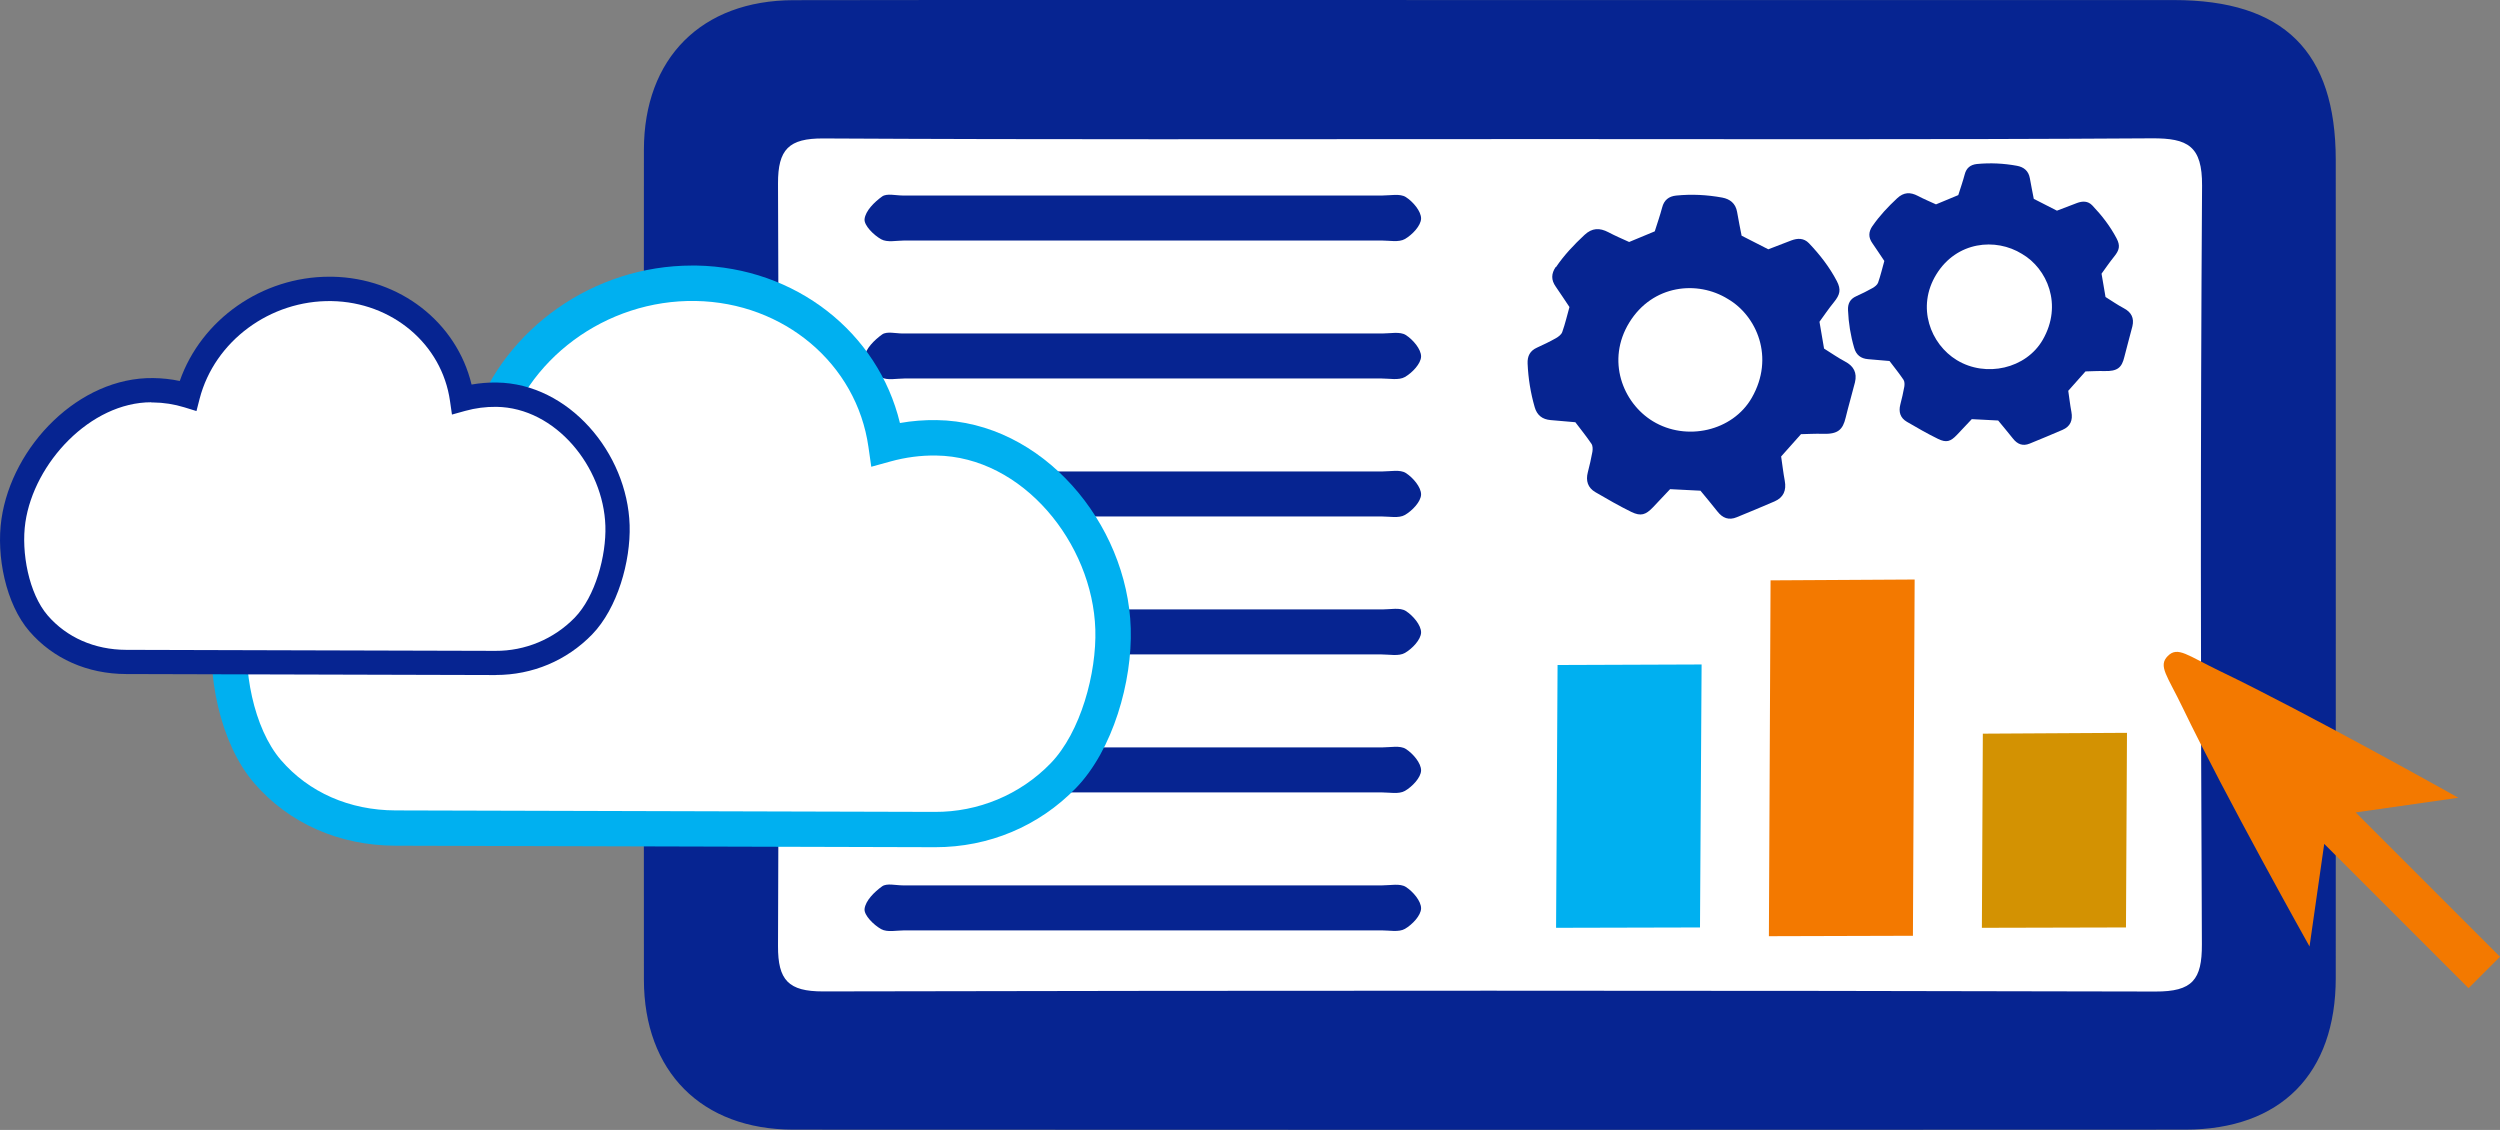
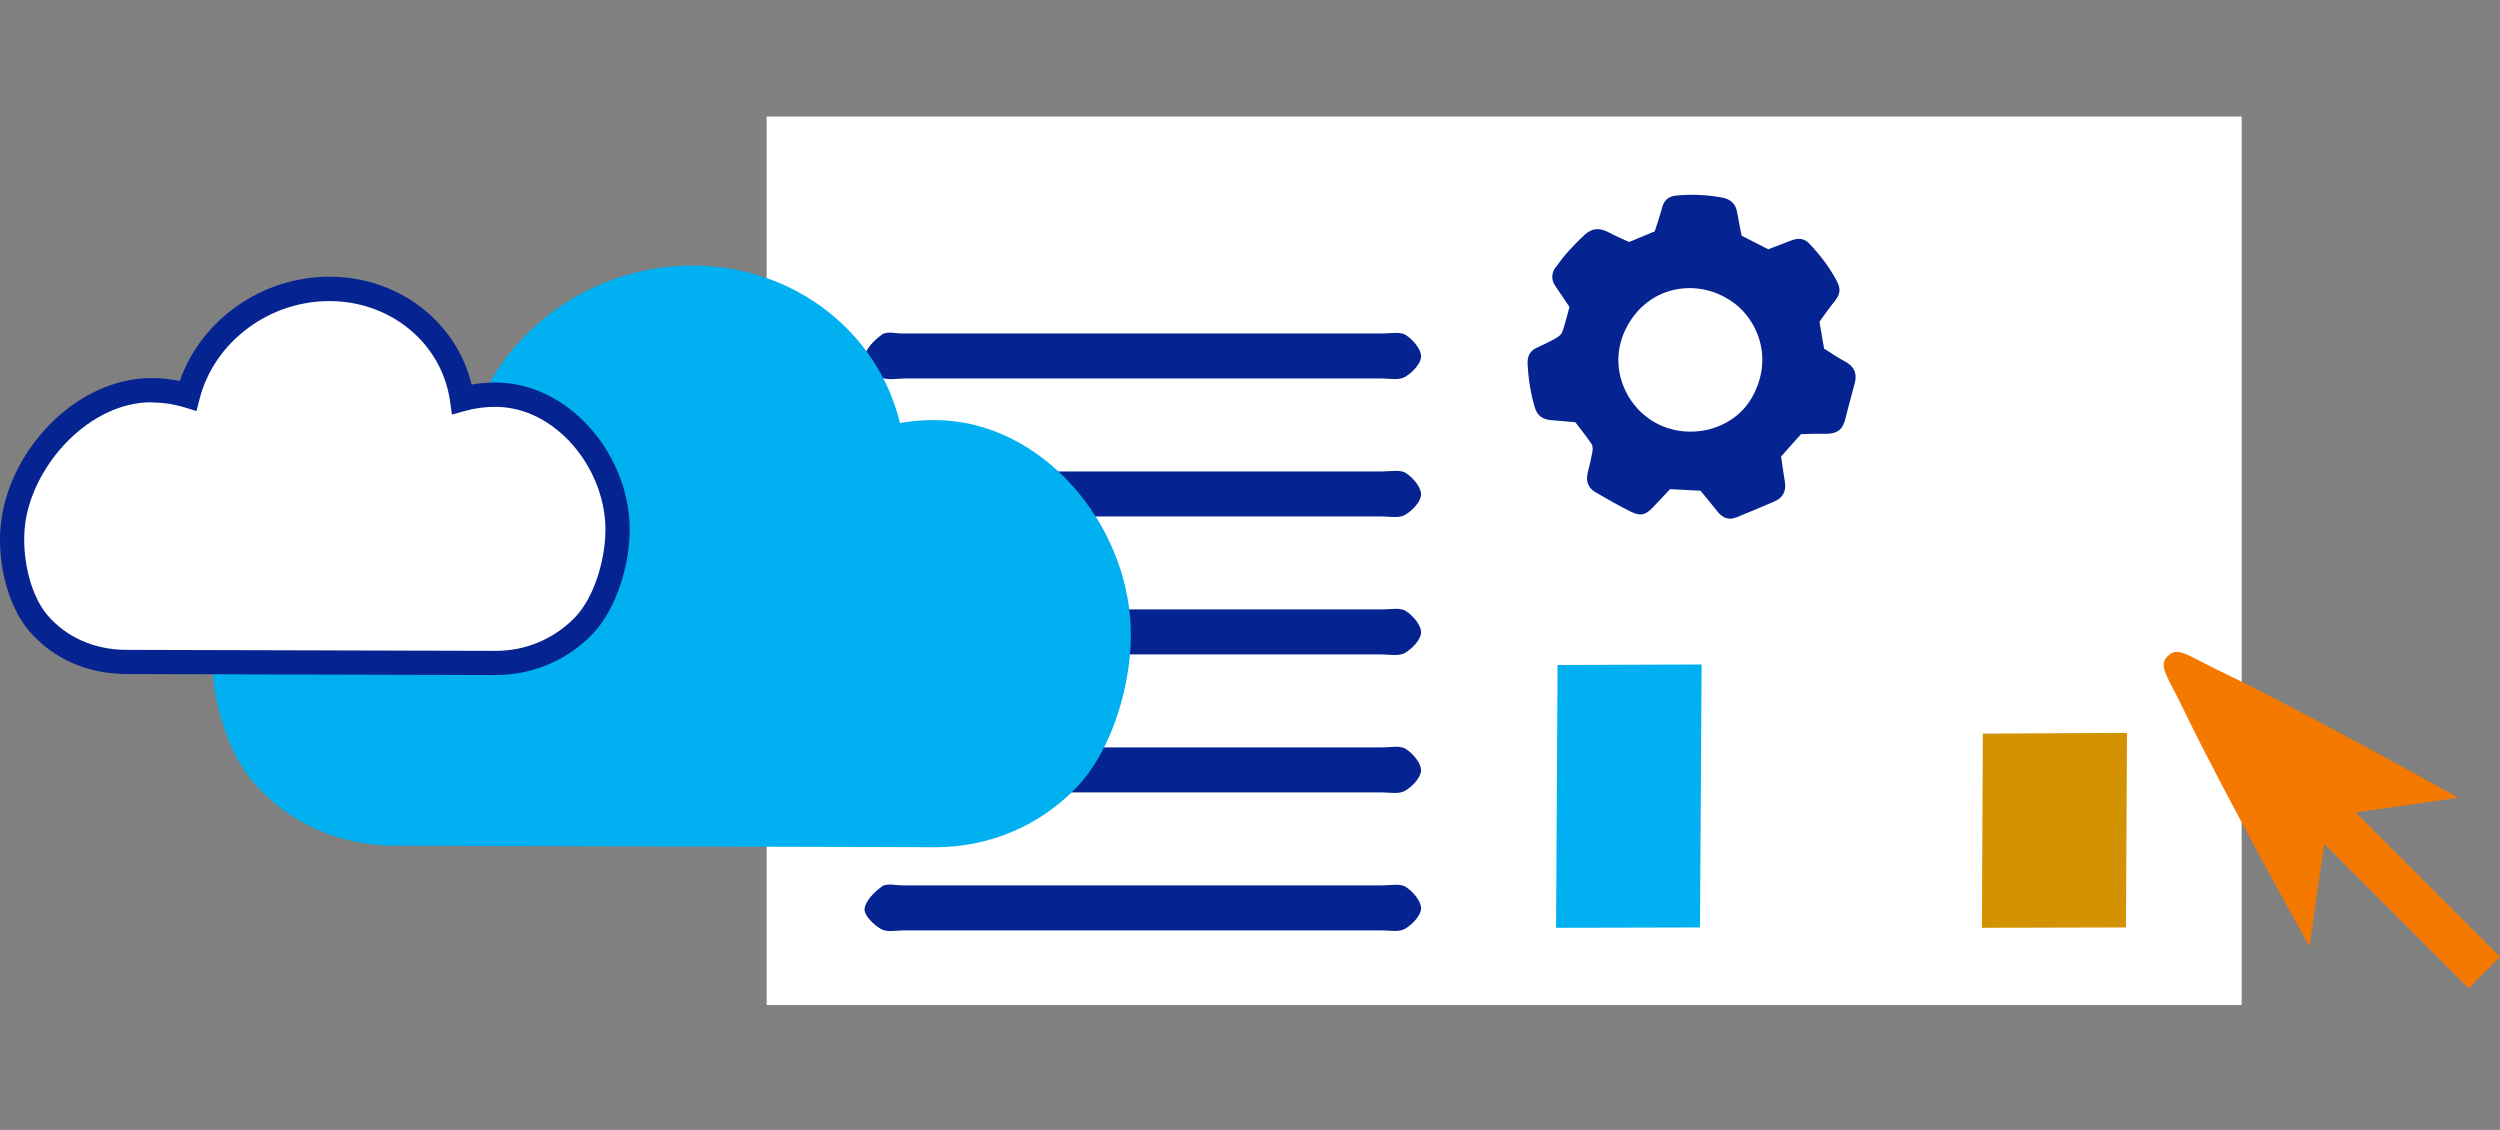
<svg xmlns="http://www.w3.org/2000/svg" id="b" viewBox="0 0 420.56 190.08">
  <rect x="0" y="0" width="420.56" height="190.08" fill="#808080" stroke="none" />
  <defs>
    <style>.d{fill:#f37900;}.e{fill:#fff;}.f{fill:#d39202;}.g{fill:#062491;}.h{fill:#00b0f0;}</style>
  </defs>
  <g id="c">
    <rect class="e" x="128.97" y="19.6" width="248.13" height="149.47" />
    <polygon class="h" points="262.02 111.87 261.77 156.08 285.98 156.02 286.25 111.78 262.02 111.87" />
    <polygon class="f" points="357.81 123.28 333.56 123.42 333.4 156.08 357.64 156.02 357.81 123.28" />
-     <polyline class="d" points="321.8 157.42 322.09 97.49 297.85 97.63 297.57 157.49" />
-     <path class="g" d="M251.24.01c38.14,0,76.29,0,114.43,0,18.51,0,27.26,8.65,27.26,26.92,0,45.86.02,91.72,0,137.58,0,16.12-9.25,25.52-25.33,25.52-78.05.04-156.1.05-234.16,0-15.45-.01-25.11-9.8-25.12-25.24-.03-46.52-.03-93.04,0-139.57.01-15.43,9.69-25.16,25.17-25.19,39.25-.07,78.49-.02,117.74-.02ZM250.89,23.4c-37.47,0-74.94.1-112.4-.11-5.79-.03-7.63,1.83-7.61,7.59.19,42.76.18,85.52,0,128.27-.02,5.73,1.74,7.64,7.57,7.63,74.72-.16,149.43-.17,224.15.02,6.22.02,7.84-1.98,7.81-7.95-.21-42.54-.25-85.08.03-127.61.04-6.67-2.38-8.01-8.46-7.97-37.03.24-74.05.12-111.08.12h0Z" />
    <path class="d" d="M420.56,160.95l-24.28-24.28,17.27-2.47s-25.49-14.29-40.11-21.31c-5.47-2.63-7.08-4.22-8.76-2.54-1.69,1.69-.09,3.3,2.53,8.76,7.03,14.62,21.31,40.11,21.31,40.11l2.47-17.26,24.28,24.28,5.3-5.3Z" />
    <path class="g" d="M192.79,156.51c13.2,0,26.41,0,39.61,0,1.33,0,2.92.34,3.94-.25,1.23-.71,2.7-2.25,2.72-3.44.02-1.23-1.36-2.85-2.57-3.62-.97-.62-2.59-.26-3.93-.26-26.91,0-53.81,0-80.72,0-1.17,0-2.65-.4-3.44.16-1.3.93-2.81,2.42-2.96,3.81-.11,1.06,1.54,2.69,2.79,3.39,1.03.58,2.61.21,3.94.21,13.54,0,27.07,0,40.61,0h0Z" />
    <path class="g" d="M192.79,133.3c13.2,0,26.41,0,39.61,0,1.33,0,2.92.34,3.94-.25,1.23-.71,2.7-2.25,2.72-3.44.02-1.23-1.36-2.85-2.57-3.62-.97-.62-2.59-.26-3.93-.26-26.91,0-53.81,0-80.72,0-1.17,0-2.65-.4-3.44.16-1.3.93-2.81,2.42-2.96,3.81-.11,1.06,1.54,2.69,2.79,3.39,1.03.58,2.61.21,3.94.21,13.54,0,27.07,0,40.61,0h0Z" />
    <path class="g" d="M192.79,110.09c13.2,0,26.41,0,39.61,0,1.33,0,2.92.34,3.94-.25,1.23-.71,2.7-2.25,2.72-3.44.02-1.23-1.36-2.85-2.57-3.62-.97-.62-2.59-.26-3.93-.26-26.91,0-53.81,0-80.72,0-1.17,0-2.65-.4-3.44.16-1.3.93-2.81,2.42-2.96,3.81-.11,1.06,1.54,2.69,2.79,3.39,1.03.58,2.61.21,3.94.21,13.54,0,27.07,0,40.61,0h0Z" />
    <path class="g" d="M192.79,86.88c13.2,0,26.41,0,39.61,0,1.33,0,2.92.34,3.94-.25,1.23-.71,2.7-2.25,2.72-3.44.02-1.23-1.36-2.85-2.57-3.62-.97-.62-2.59-.26-3.93-.26-26.91,0-53.81,0-80.72,0-1.17,0-2.65-.4-3.44.16-1.3.93-2.81,2.42-2.96,3.81-.11,1.06,1.54,2.69,2.79,3.39,1.03.58,2.61.21,3.94.21,13.54,0,27.07,0,40.61,0h0Z" />
-     <path class="g" d="M192.79,40.46c13.2,0,26.41,0,39.61,0,1.33,0,2.92.34,3.94-.25,1.23-.71,2.7-2.25,2.72-3.44.02-1.23-1.36-2.85-2.57-3.62-.97-.62-2.59-.26-3.93-.26-26.91,0-53.81,0-80.72,0-1.17,0-2.65-.4-3.44.16-1.3.93-2.81,2.42-2.96,3.81-.11,1.06,1.54,2.69,2.79,3.39,1.03.58,2.61.21,3.94.21,13.54,0,27.07,0,40.61,0h0Z" />
    <path class="g" d="M192.79,63.67c13.2,0,26.41,0,39.61,0,1.33,0,2.92.34,3.94-.25,1.23-.71,2.7-2.25,2.72-3.44.02-1.23-1.36-2.85-2.57-3.62-.97-.62-2.59-.26-3.93-.26-26.91,0-53.81,0-80.72,0-1.17,0-2.65-.4-3.44.16-1.3.93-2.81,2.42-2.96,3.81-.11,1.06,1.54,2.69,2.79,3.39,1.03.58,2.61.21,3.94.21,13.54,0,27.07,0,40.61,0h0Z" />
-     <path class="g" d="M314.97,38.05c-.65.97-.68,1.89,0,2.85.68.97,1.31,1.96,2.02,3-.34,1.21-.63,2.45-1.05,3.65-.13.37-.57.7-.94.91-.9.51-1.81.95-2.75,1.38-1.02.46-1.42,1.24-1.37,2.33.09,2.16.43,4.28,1.04,6.36.34,1.18,1.11,1.79,2.33,1.89,1.22.09,2.45.21,3.61.31.84,1.1,1.64,2.1,2.35,3.15.2.3.2.79.14,1.17-.18,1-.41,2-.67,3-.32,1.24-.01,2.26,1.11,2.91,1.72,1,3.46,2.01,5.25,2.88,1.39.67,2.09.44,3.15-.67.85-.88,1.68-1.79,2.51-2.66,1.49.07,2.92.14,4.44.23.8.98,1.66,1.99,2.48,3.03.76.97,1.67,1.33,2.83.85,1.85-.77,3.7-1.51,5.52-2.31,1.32-.57,1.75-1.61,1.49-3.02-.22-1.15-.35-2.33-.53-3.55,1.01-1.14,1.93-2.17,2.9-3.26,1.02-.02,2.1-.09,3.17-.06,2.24.07,2.94-.61,3.36-2.35.42-1.73.93-3.45,1.36-5.18.33-1.38-.17-2.37-1.45-3.04-1.04-.55-2.01-1.23-3.07-1.89-.21-1.22-.43-2.48-.67-3.92.65-.89,1.34-1.91,2.1-2.85.91-1.12,1.08-1.85.43-3.09-1.08-2.06-2.49-3.87-4.09-5.55-.74-.77-1.65-.74-2.57-.4-1.14.43-2.28.88-3.37,1.29-1.28-.65-2.47-1.25-3.9-1.99-.2-1.06-.45-2.26-.66-3.47-.22-1.24-1.02-1.88-2.17-2.09-2.23-.41-4.47-.52-6.74-.3-1.08.12-1.77.66-2.05,1.75-.31,1.18-.72,2.34-1.08,3.48-1.28.53-2.5,1.05-3.75,1.56-1.01-.46-2.05-.9-3.04-1.42-1.28-.67-2.38-.65-3.5.4-1.54,1.44-2.97,2.95-4.16,4.69ZM325.74,46.15c3.41-5.54,9.97-6.2,14.42-3.43,4.21,2.45,6.88,8.54,3.48,14.44-2.8,4.87-9.57,6.4-14.46,3.42-4.41-2.68-6.84-8.91-3.44-14.43Z" />
    <path class="g" d="M261.7,44.92c-.75,1.12-.78,2.17,0,3.28.78,1.12,1.51,2.25,2.32,3.45-.39,1.39-.72,2.82-1.21,4.2-.15.43-.65.81-1.08,1.05-1.03.58-2.09,1.09-3.17,1.58-1.18.53-1.64,1.43-1.58,2.69.11,2.49.5,4.93,1.19,7.32.39,1.36,1.28,2.06,2.68,2.18,1.41.11,2.82.24,4.16.36.97,1.27,1.89,2.42,2.71,3.63.23.34.23.9.16,1.34-.21,1.15-.47,2.3-.77,3.45-.37,1.43-.01,2.6,1.28,3.35,1.98,1.15,3.98,2.31,6.04,3.32,1.6.77,2.41.5,3.63-.77.97-1.02,1.93-2.06,2.89-3.06,1.71.09,3.36.17,5.11.26.93,1.13,1.91,2.29,2.85,3.49.87,1.12,1.92,1.53,3.26.97,2.12-.88,4.25-1.74,6.35-2.66,1.51-.66,2.02-1.85,1.72-3.47-.25-1.33-.4-2.68-.61-4.09,1.17-1.31,2.22-2.49,3.34-3.75,1.18-.02,2.42-.1,3.65-.06,2.58.09,3.38-.7,3.86-2.7.48-1.99,1.07-3.97,1.57-5.96.38-1.58-.19-2.73-1.67-3.5-1.19-.63-2.31-1.42-3.53-2.18-.24-1.41-.5-2.86-.77-4.51.75-1.03,1.54-2.2,2.42-3.28,1.05-1.29,1.24-2.13.5-3.56-1.24-2.37-2.86-4.45-4.7-6.38-.85-.88-1.89-.86-2.96-.46-1.31.49-2.63,1.01-3.87,1.49-1.48-.75-2.84-1.44-4.49-2.29-.24-1.21-.52-2.6-.76-4-.25-1.42-1.18-2.16-2.5-2.41-2.57-.47-5.14-.6-7.75-.34-1.25.13-2.04.76-2.36,2.02-.36,1.36-.83,2.69-1.24,4-1.47.61-2.88,1.2-4.31,1.79-1.16-.53-2.36-1.04-3.49-1.64-1.47-.77-2.74-.75-4.03.46-1.77,1.65-3.42,3.39-4.78,5.4ZM274.09,54.25c3.93-6.38,11.47-7.13,16.59-3.95,4.84,2.82,7.91,9.83,4.01,16.62-3.22,5.61-11.01,7.37-16.64,3.94-5.08-3.09-7.87-10.25-3.96-16.61Z" />
    <path class="h" d="M157.33,142.52h-.09l-90.71-.25c-9.5-.03-17.94-3.77-23.77-10.53-5.75-6.67-8.17-18.47-6.84-27.6,2.62-17.9,19.03-34.83,37.27-34.58,2.21.03,4.39.27,6.51.72,5.27-15.08,20.2-25.61,36.75-25.61.23,0,.46,0,.69,0h0c16.67.29,30.58,11.25,34.25,26.49,2.04-.36,4.11-.52,6.18-.49,17.76.24,32.1,17.36,32.65,35.02.28,8.93-3,20.48-9.23,26.89-6.23,6.41-14.63,9.94-23.65,9.94Z" />
-     <path class="e" d="M72.74,75.51c-14.96,0-28.79,14.87-30.94,29.5-1.08,7.4.85,17.51,5.46,22.85,4.69,5.44,11.53,8.45,19.28,8.47l90.71.25c7.28.04,14.34-2.87,19.46-8.14,5.1-5.24,7.78-15.25,7.55-22.56-.45-14.47-12.21-29.06-26.78-29.25-2.57-.04-5.15.3-7.65.99l-3.26.9-.48-3.35c-1.98-13.96-14.21-24.28-29.06-24.54h0c-15.09-.26-28.77,9.82-32.44,23.99l-.78,3.02-2.98-.92c-2.47-.76-5.07-1.17-7.72-1.2-.12,0-.25,0-.38,0Z" />
    <path class="g" d="M83.39,113.56h-.06l-62.12-.17c-6.51-.02-12.29-2.58-16.28-7.21C.99,101.61-.67,93.53.25,87.28c1.8-12.26,13.03-23.85,25.53-23.68,1.51.02,3,.18,4.46.49,3.61-10.33,13.83-17.54,25.16-17.54.16,0,.32,0,.48,0h0c11.41.2,20.94,7.7,23.45,18.14,1.4-.25,2.82-.36,4.23-.34,12.16.16,21.98,11.88,22.36,23.98.19,6.12-2.06,14.03-6.32,18.41-4.27,4.39-10.02,6.81-16.2,6.81Z" />
    <path class="e" d="M25.46,67.67c-10.24,0-19.72,10.18-21.19,20.2-.74,5.06.59,11.99,3.74,15.65,3.21,3.72,7.9,5.78,13.21,5.8l62.12.17c4.99.03,9.82-1.97,13.33-5.57,3.49-3.59,5.33-10.44,5.17-15.45-.31-9.91-8.36-19.9-18.34-20.03-1.76-.02-3.52.2-5.24.68l-2.23.62-.33-2.29c-1.36-9.56-9.73-16.62-19.9-16.8h0c-10.33-.18-19.7,6.72-22.22,16.43l-.53,2.07-2.04-.63c-1.69-.52-3.47-.8-5.29-.82-.08,0-.17,0-.26,0Z" />
  </g>
</svg>